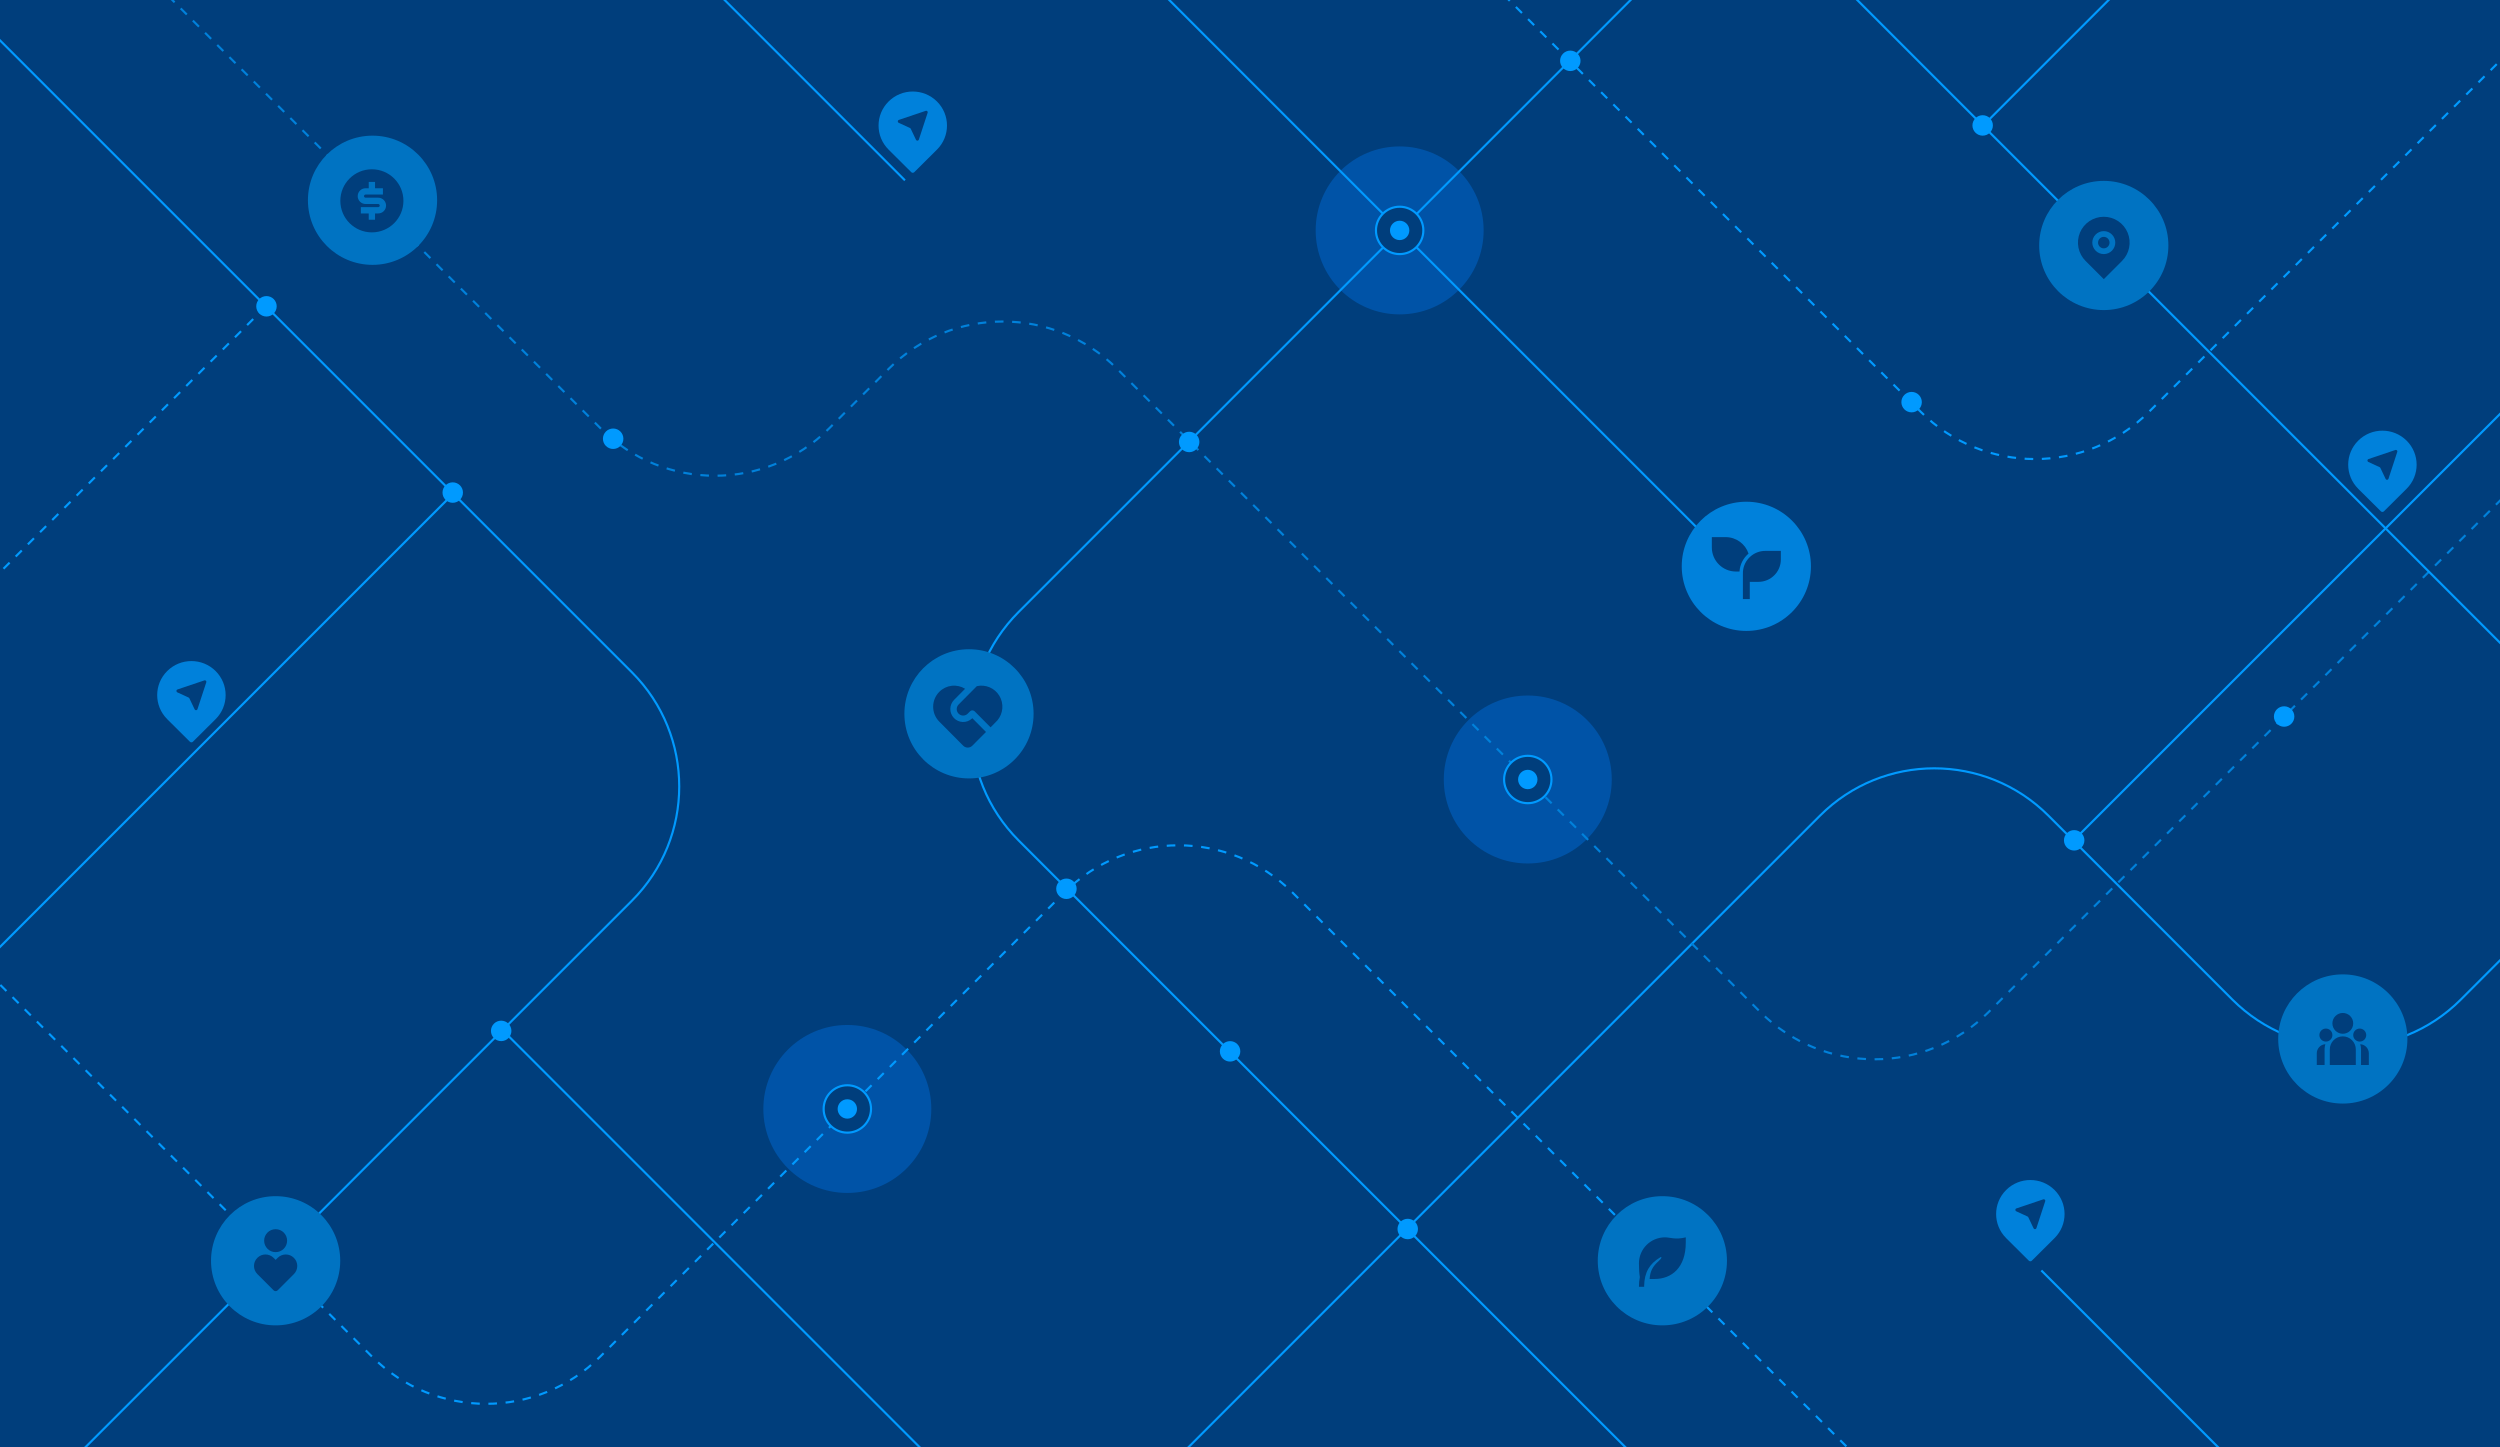
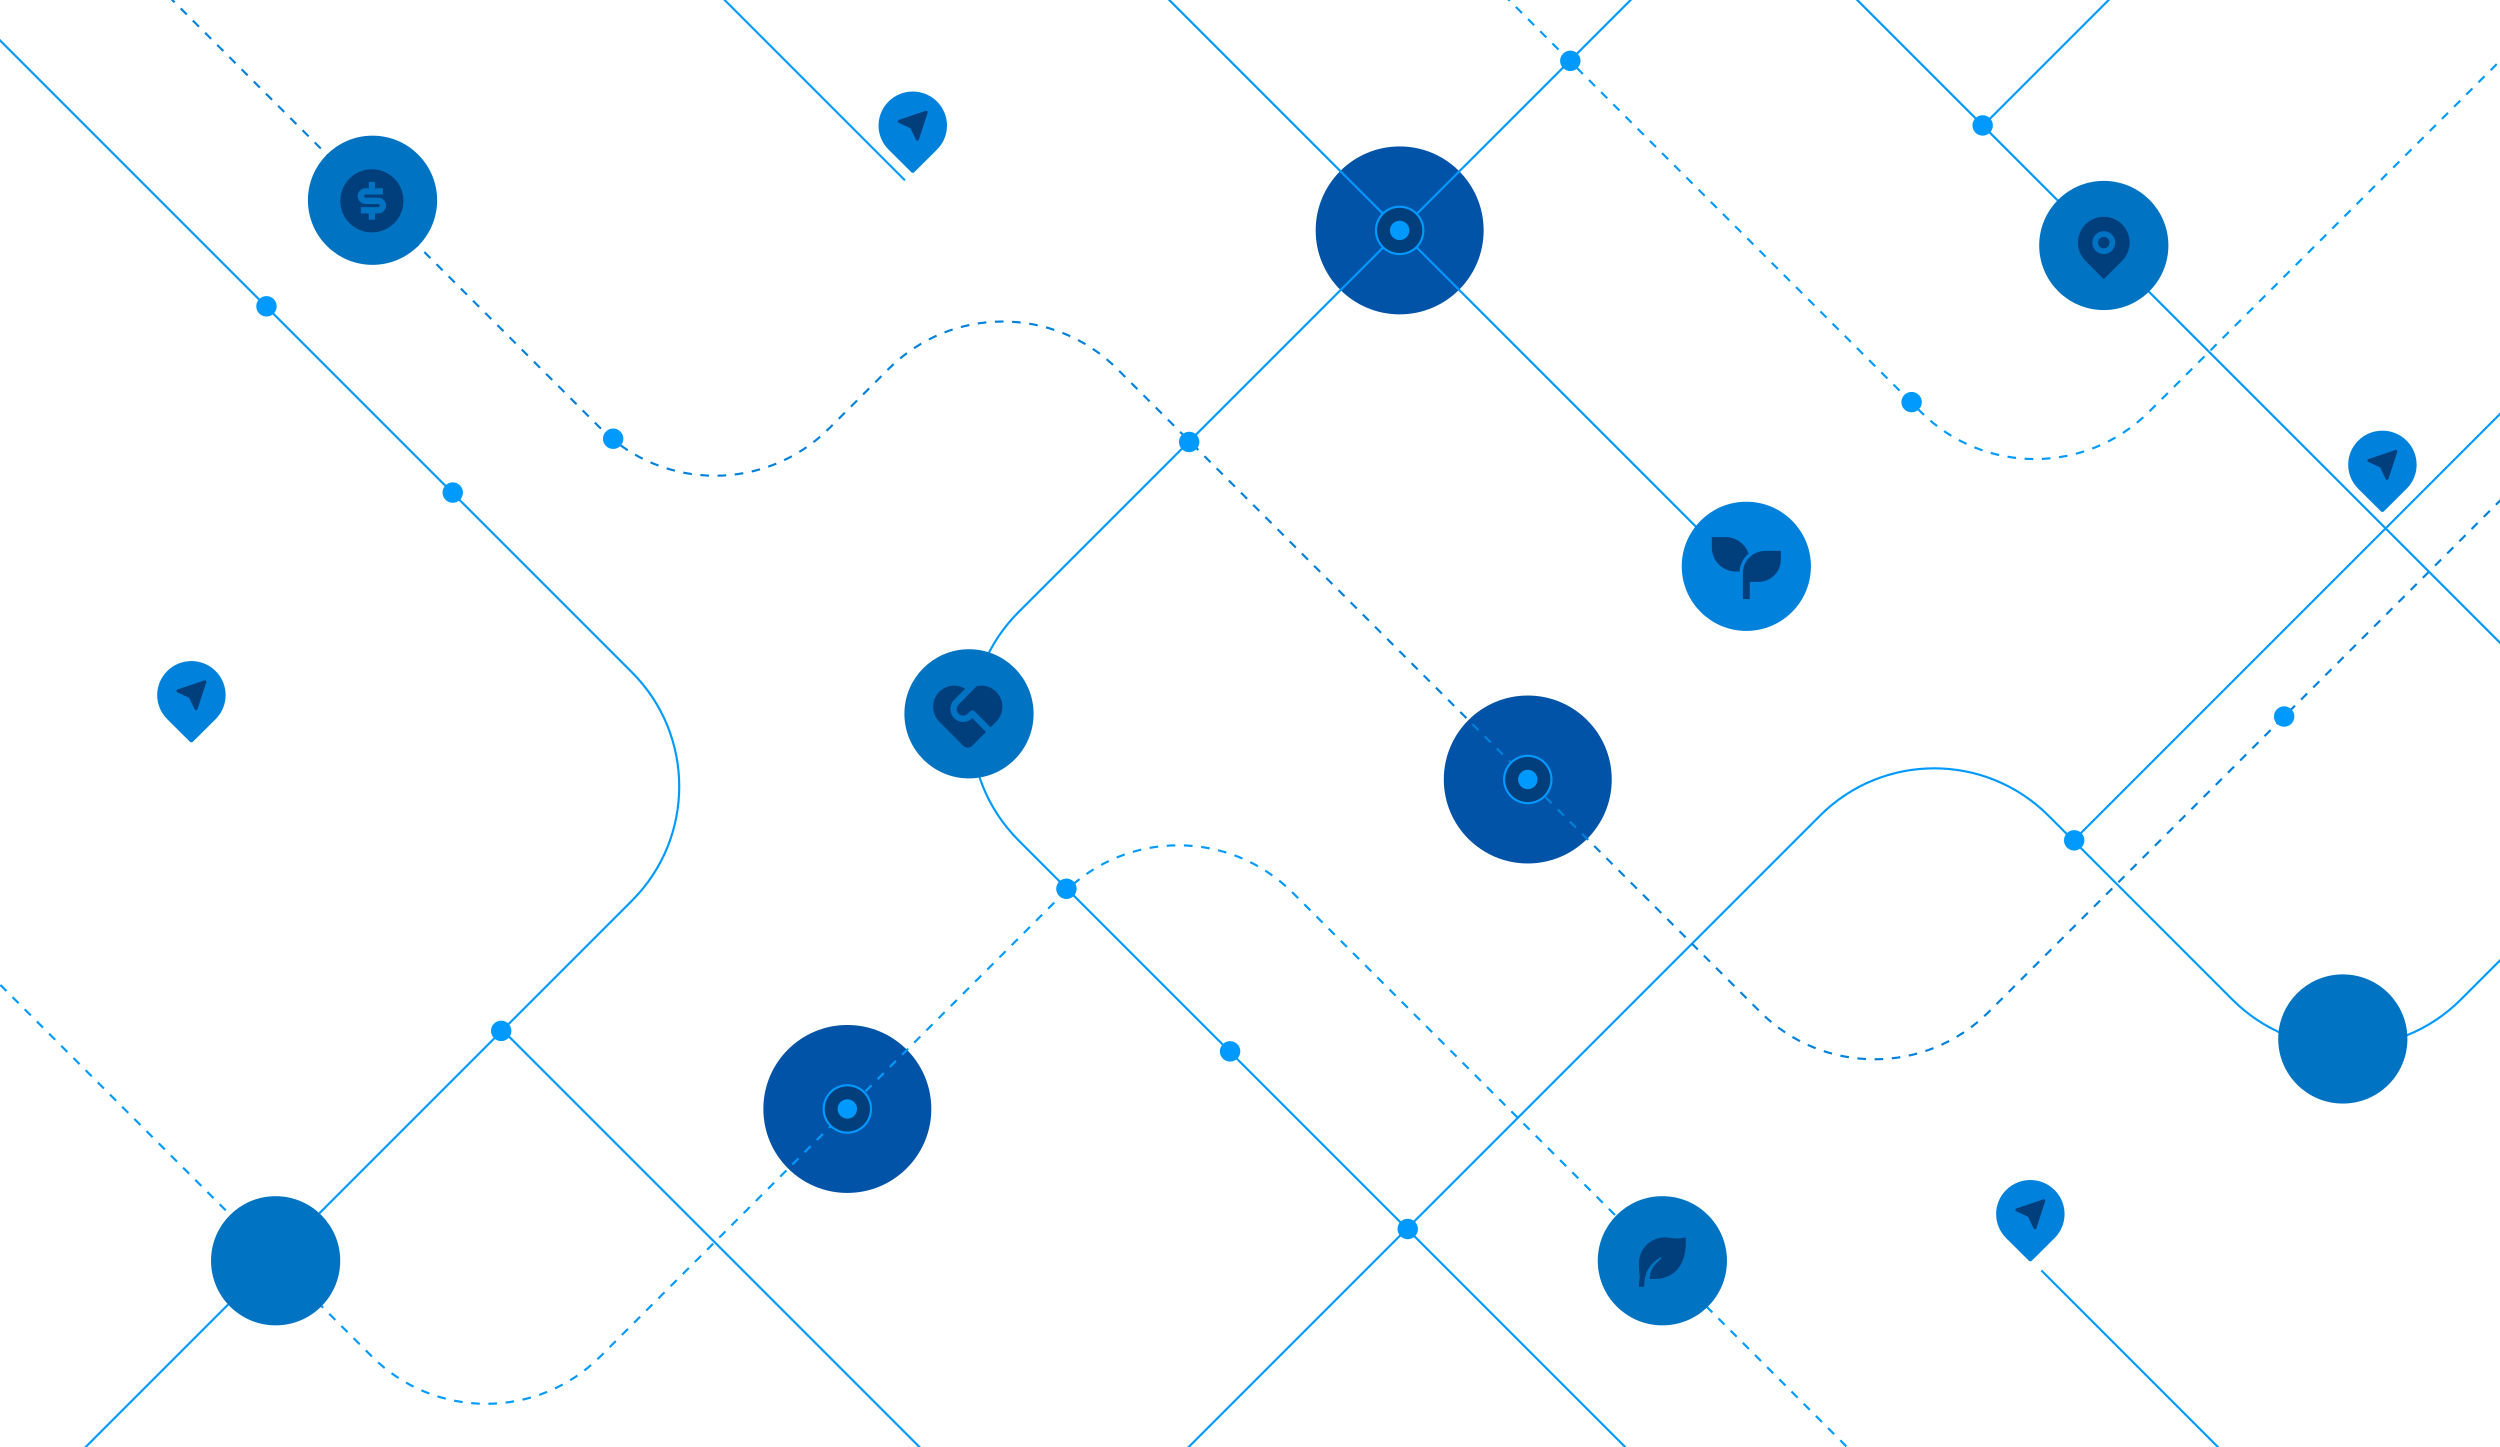
<svg xmlns="http://www.w3.org/2000/svg" width="2322" height="1344" viewBox="0 0 2322 1344" fill="none">
  <g clip-path="url(#clip0_1_8)">
-     <rect width="2322" height="1344" fill="#003E7C" />
    <circle cx="787" cy="1030" r="78" fill="#0053A7" />
    <circle cx="1419" cy="724" r="78" fill="#0053A7" />
    <path d="M1081.5 1366.5L1690.43 757.566C1749.01 698.987 1843.99 698.987 1902.57 757.566L2073.43 928.434C2132.01 987.013 2226.99 987.013 2285.57 928.434L2394 820" stroke="#009AFF" stroke-width="2" />
    <path d="M2346.5 440.5L1847.07 939.934C1788.49 998.513 1693.51 998.513 1634.93 939.934L1037.57 342.566C978.987 283.987 884.013 283.987 825.434 342.566L770.066 397.934C711.487 456.513 616.513 456.513 557.934 397.934L104.5 -55.5" stroke="#0081DB" stroke-width="2" stroke-dasharray="8 8" />
    <path d="M2347.5 622.5L1704 -21" stroke="#009AFF" stroke-width="2" />
    <path d="M1737.5 1366L1200.57 829.066C1141.99 770.487 1047.01 770.487 988.434 829.066L557.566 1259.93C498.987 1318.51 404.013 1318.51 345.434 1259.93L-33 881.5" stroke="#009AFF" stroke-width="2" stroke-dasharray="8 8" />
    <circle cx="1300" cy="214" r="78" fill="#0053A7" />
    <path d="M73.5 1350L586.934 836.566C645.513 777.987 645.513 683.013 586.934 624.434L-44 -6.5" stroke="#009AFF" stroke-width="2" />
    <path d="M1604 518L1035.5 -50.5" stroke="#009AFF" stroke-width="2" />
    <path d="M840.5 167.5L272 -401" stroke="#009AFF" stroke-width="2" />
    <path d="M2464.5 1748.5L1896 1180" stroke="#009AFF" stroke-width="2" />
    <path d="M1035.5 1525.5L467 957" stroke="#009AFF" stroke-width="2" />
    <path d="M1534.5 1369L946.066 780.566C887.487 721.987 887.487 627.013 946.066 568.434L1562 -47.5" stroke="#009AFF" stroke-width="2" />
    <path d="M1374 -27.5L1783.93 382.434C1842.51 441.013 1937.49 441.013 1996.07 382.434L2346 32.5" stroke="#009AFF" stroke-width="2" stroke-dasharray="8 8" />
-     <path d="M246.5 285L-219 750.5" stroke="#009AFF" stroke-width="2" stroke-dasharray="8 8" />
    <path d="M2391.5 315L1926 780.5" stroke="#009AFF" stroke-width="2" />
-     <path d="M421.5 458L-44 923.5" stroke="#009AFF" stroke-width="2" />
    <path d="M2307.5 -349L1842 116.5" stroke="#009AFF" stroke-width="2" />
    <circle cx="420.5" cy="457.5" r="9.5" fill="#009AFF" />
    <circle cx="569.5" cy="407.5" r="9.5" fill="#009AFF" />
    <circle cx="1307.5" cy="1141.5" r="9.5" fill="#009AFF" />
    <circle cx="990.5" cy="825.5" r="9.5" fill="#009AFF" />
    <circle cx="1142.5" cy="976.5" r="9.5" fill="#009AFF" />
    <circle cx="465.5" cy="957.5" r="9.5" fill="#009AFF" />
    <circle cx="1926.5" cy="780.5" r="9.5" fill="#009AFF" />
    <circle cx="2121.5" cy="665.5" r="9.5" fill="#009AFF" />
    <circle cx="1458.5" cy="56.5" r="9.5" fill="#009AFF" />
    <circle cx="1841.5" cy="116.5" r="9.5" fill="#009AFF" />
    <circle cx="1775.5" cy="373.5" r="9.5" fill="#009AFF" />
    <circle cx="1104.5" cy="410.5" r="9.5" fill="#009AFF" />
    <circle cx="1300" cy="214" r="22" fill="#003E7C" stroke="#009AFF" stroke-width="2" />
    <circle cx="1300" cy="214" r="8" fill="#009AFF" stroke="#009AFF" stroke-width="2" />
    <circle cx="1419" cy="724" r="22" fill="#003E7C" stroke="#009AFF" stroke-width="2" />
    <circle cx="1419" cy="724" r="8" fill="#009AFF" stroke="#009AFF" stroke-width="2" />
    <circle cx="787" cy="1030" r="22" fill="#003E7C" stroke="#009AFF" stroke-width="2" />
    <circle cx="787" cy="1030" r="8" fill="#009AFF" stroke="#009AFF" stroke-width="2" />
    <circle cx="247.5" cy="284.5" r="9.5" fill="#009AFF" />
    <path d="M900 723C933.137 723 960 696.137 960 663C960 629.863 933.137 603 900 603C866.863 603 840 629.863 840 663C840 696.137 866.863 723 900 723Z" fill="#0073C2" />
    <path d="M905.212 660.657C904.65 660.096 903.893 659.778 903.1 659.778C902.307 659.778 901.55 660.096 900.989 660.657L898.877 662.781C898.328 663.354 897.669 663.818 896.937 664.135C896.204 664.453 895.423 664.611 894.63 664.624C893.836 664.624 893.043 664.477 892.311 664.172C891.579 663.867 890.907 663.428 890.346 662.854C889.784 662.293 889.345 661.621 889.04 660.877C888.735 660.132 888.588 659.339 888.601 658.546C888.601 657.74 888.771 656.959 889.089 656.226C889.406 655.494 889.858 654.823 890.431 654.274L907.274 637.309C911.265 636.393 915.427 636.772 919.199 638.383C922.958 639.994 926.119 642.752 928.23 646.279C930.342 649.807 931.294 653.908 930.964 658.009C930.622 662.11 929.011 666.003 926.351 669.127L920.041 675.559L905.236 660.657H905.212ZM872.429 642.557C875.529 639.445 879.569 637.468 883.914 636.955C888.259 636.442 892.653 637.418 896.375 639.737L886.172 650.014C883.963 652.236 882.706 655.238 882.657 658.387C882.62 661.536 883.804 664.563 885.952 666.845C888.1 669.127 891.054 670.458 894.178 670.58C897.303 670.689 900.342 669.579 902.661 667.468L903.088 667.052L915.781 679.831L903.088 692.61C901.965 693.733 900.439 694.367 898.853 694.367C897.266 694.367 895.74 693.733 894.618 692.61L872.404 670.25C868.755 666.576 866.717 661.597 866.717 656.41C866.717 651.223 868.767 646.243 872.404 642.569L872.429 642.557Z" fill="#003E7C" />
    <path d="M1622 586C1655.14 586 1682 559.137 1682 526C1682 492.863 1655.14 466 1622 466C1588.86 466 1562 492.863 1562 526C1562 559.137 1588.86 586 1622 586Z" fill="#0081DB" />
    <path d="M1654.05 511.659V519.644C1654.05 531.126 1644.73 540.426 1633.21 540.426H1625.2V556.411L1618.8 556.411V534.035L1618.85 530.832C1619.66 520.106 1628.65 511.659 1639.62 511.659H1654.04H1654.05ZM1602.76 498.877C1612.68 498.877 1621.08 505.282 1624.05 514.176C1619.24 518.246 1616.07 524.176 1615.64 530.846H1612.39C1599.99 530.846 1589.95 520.833 1589.95 508.471V498.877H1602.76Z" fill="#003E7C" />
    <path d="M346 246C379.137 246 405.999 219.137 405.999 186C405.999 152.863 379.137 126 346 126C312.863 126 286 152.863 286 186C286 219.137 312.863 246 346 246Z" fill="#0073C2" />
    <path d="M345.404 215.835C329.233 215.835 316.103 202.725 316.103 186.534C316.103 170.342 329.212 157.232 345.404 157.232C361.596 157.232 374.705 170.342 374.705 186.534C374.705 202.725 361.596 215.835 345.404 215.835ZM335.15 192.39V198.246H342.466V204.102H348.321V198.246H351.26C353.212 198.246 355.062 197.466 356.438 196.109C357.815 194.733 358.575 192.863 358.575 190.931C358.575 189 357.794 187.13 356.438 185.753C355.062 184.376 353.192 183.616 351.26 183.616H339.548C339.157 183.616 338.787 183.452 338.52 183.185C338.253 182.918 338.089 182.527 338.089 182.157C338.089 181.787 338.253 181.397 338.52 181.13C338.787 180.863 339.178 180.698 339.548 180.698H355.657V174.842H348.342V168.986H342.486V174.842H339.548C337.595 174.842 335.747 175.623 334.37 176.979C332.993 178.356 332.233 180.226 332.233 182.157C332.233 184.089 333.014 185.959 334.37 187.335C335.747 188.712 337.616 189.472 339.548 189.472H351.26C351.651 189.472 352.02 189.637 352.288 189.904C352.555 190.171 352.719 190.561 352.719 190.931C352.719 191.301 352.555 191.692 352.288 191.959C352.02 192.226 351.63 192.39 351.26 192.39H335.15Z" fill="#003E7C" />
    <path d="M2176 1025C2209.14 1025 2236 998.137 2236 965C2236 931.863 2209.14 905 2176 905C2142.86 905 2116 931.863 2116 965C2116 998.137 2142.86 1025 2176 1025Z" fill="#0073C2" />
    <g clip-path="url(#clip1_1_8)">
-       <path d="M2176 962.584C2179.2 962.584 2182.28 963.857 2184.54 966.123C2186.81 968.389 2188.08 971.463 2188.08 974.667V989.167H2163.92V974.667C2163.92 971.463 2165.19 968.389 2167.46 966.123C2169.72 963.857 2172.8 962.584 2176 962.584ZM2159.78 969.848C2159.39 971.146 2159.17 972.484 2159.1 973.836L2159.08 974.667V989.167H2151.83V978.292C2151.83 976.208 2152.6 974.197 2153.99 972.645C2155.38 971.093 2157.3 970.109 2159.37 969.882L2159.78 969.848ZM2192.22 969.848C2194.37 969.98 2196.39 970.926 2197.87 972.495C2199.34 974.064 2200.17 976.138 2200.17 978.292V989.167H2192.92V974.667C2192.92 972.993 2192.68 971.376 2192.22 969.848ZM2160.29 955.334C2161.89 955.334 2163.43 955.971 2164.56 957.104C2165.7 958.237 2166.33 959.773 2166.33 961.376C2166.33 962.978 2165.7 964.515 2164.56 965.648C2163.43 966.781 2161.89 967.417 2160.29 967.417C2158.69 967.417 2157.15 966.781 2156.02 965.648C2154.89 964.515 2154.25 962.978 2154.25 961.376C2154.25 959.773 2154.89 958.237 2156.02 957.104C2157.15 955.971 2158.69 955.334 2160.29 955.334ZM2191.71 955.334C2193.31 955.334 2194.85 955.971 2195.98 957.104C2197.11 958.237 2197.75 959.773 2197.75 961.376C2197.75 962.978 2197.11 964.515 2195.98 965.648C2194.85 966.781 2193.31 967.417 2191.71 967.417C2190.11 967.417 2188.57 966.781 2187.44 965.648C2186.3 964.515 2185.67 962.978 2185.67 961.376C2185.67 959.773 2186.3 958.237 2187.44 957.104C2188.57 955.971 2190.11 955.334 2191.71 955.334ZM2176 940.834C2178.56 940.834 2181.02 941.852 2182.84 943.665C2184.65 945.478 2185.67 947.937 2185.67 950.501C2185.67 953.064 2184.65 955.523 2182.84 957.336C2181.02 959.149 2178.56 960.167 2176 960.167C2173.44 960.167 2170.98 959.149 2169.16 957.336C2167.35 955.523 2166.33 953.064 2166.33 950.501C2166.33 947.937 2167.35 945.478 2169.16 943.665C2170.98 941.852 2173.44 940.834 2176 940.834Z" fill="#003E7C" />
-     </g>
+       </g>
    <path d="M256 1231C289.137 1231 315.999 1204.14 315.999 1171C315.999 1137.86 289.137 1111 256 1111C222.863 1111 196 1137.86 196 1171C196 1204.14 222.863 1231 256 1231Z" fill="#0073C2" />
    <g clip-path="url(#clip2_1_8)">
-       <path d="M272.971 1168.28C277.136 1172.44 277.136 1179.2 272.971 1183.36L257.885 1198.45C256.845 1199.49 255.155 1199.49 254.115 1198.45L239.029 1183.36C234.864 1179.2 234.864 1172.44 239.029 1168.28C243.195 1164.11 249.949 1164.11 254.115 1168.28L255.997 1170.16L257.885 1168.28C262.051 1164.11 268.805 1164.11 272.971 1168.28ZM256 1141.67C261.893 1141.67 266.667 1146.44 266.667 1152.33C266.667 1158.23 261.893 1163 256 1163C250.107 1163 245.333 1158.23 245.333 1152.33C245.333 1146.44 250.107 1141.67 256 1141.67Z" fill="#003E7C" />
-     </g>
+       </g>
    <path d="M1544 1231C1577.14 1231 1604 1204.14 1604 1171C1604 1137.86 1577.14 1111 1544 1111C1510.86 1111 1484 1137.86 1484 1171C1484 1204.14 1510.86 1231 1544 1231Z" fill="#0073C2" />
    <g clip-path="url(#clip3_1_8)">
      <path d="M1565.75 1149.25V1154.08C1565.75 1177.35 1552.77 1187.92 1536.75 1187.92H1532.15C1532.67 1180.64 1534.93 1176.23 1540.85 1171C1543.76 1168.42 1543.51 1166.94 1542.08 1167.79C1532.21 1173.66 1527.31 1181.6 1527.09 1194.27L1527.08 1195.17H1522.25C1522.25 1191.87 1522.53 1188.88 1523.09 1186.15C1522.53 1183.02 1522.25 1178.78 1522.25 1173.42C1522.25 1160.07 1533.07 1149.25 1546.42 1149.25C1551.25 1149.25 1556.08 1151.67 1565.75 1149.25Z" fill="#003E7C" />
    </g>
    <path d="M1954 288C1987.14 288 2014 261.137 2014 228C2014 194.863 1987.14 168 1954 168C1920.86 168 1894 194.863 1894 228C1894 261.137 1920.86 288 1954 288Z" fill="#0073C2" />
    <g clip-path="url(#clip4_1_8)">
      <path d="M1970.97 242.304L1954 259.275L1937.03 242.304C1933.67 238.948 1931.39 234.672 1930.46 230.016C1929.54 225.361 1930.01 220.535 1931.83 216.15C1933.64 211.764 1936.72 208.016 1940.67 205.379C1944.61 202.742 1949.25 201.334 1954 201.334C1958.75 201.334 1963.39 202.742 1967.33 205.379C1971.28 208.016 1974.36 211.764 1976.17 216.15C1977.99 220.535 1978.46 225.361 1977.54 230.016C1976.61 234.672 1974.33 238.948 1970.97 242.304ZM1954 236C1956.83 236 1959.54 234.877 1961.54 232.876C1963.54 230.876 1964.67 228.163 1964.67 225.334C1964.67 222.505 1963.54 219.792 1961.54 217.791C1959.54 215.791 1956.83 214.667 1954 214.667C1951.17 214.667 1948.46 215.791 1946.46 217.791C1944.46 219.792 1943.33 222.505 1943.33 225.334C1943.33 228.163 1944.46 230.876 1946.46 232.876C1948.46 234.877 1951.17 236 1954 236ZM1954 230.667C1952.59 230.667 1951.23 230.105 1950.23 229.105C1949.23 228.105 1948.67 226.748 1948.67 225.334C1948.67 223.919 1949.23 222.563 1950.23 221.563C1951.23 220.562 1952.59 220 1954 220C1955.41 220 1956.77 220.562 1957.77 221.563C1958.77 222.563 1959.33 223.919 1959.33 225.334C1959.33 226.748 1958.77 228.105 1957.77 229.105C1956.77 230.105 1955.41 230.667 1954 230.667Z" fill="#003E7C" />
    </g>
    <path d="M825.307 138.961C812.898 126.613 812.898 106.611 825.307 94.262C837.716 81.913 857.839 81.913 870.26 94.262C882.669 106.611 882.669 126.613 870.26 138.961L849.184 159.917C848.411 160.689 847.156 160.689 846.371 159.917L825.295 138.961H825.307Z" fill="#0081DB" />
    <path fill-rule="evenodd" clip-rule="evenodd" d="M859.83 102.941L834.843 111.367C834.662 111.427 834.505 111.512 834.36 111.632C834.215 111.753 834.107 111.898 834.022 112.067C833.938 112.236 833.89 112.417 833.877 112.598C833.877 112.779 833.889 112.972 833.95 113.141C833.998 113.322 834.083 113.491 834.191 113.648C834.312 113.793 834.445 113.926 834.614 114.023L845.188 118.887C845.49 119.032 845.743 119.274 845.888 119.575L850.801 129.896C850.922 130.138 851.115 130.343 851.344 130.476C851.574 130.608 851.851 130.681 852.117 130.669C852.394 130.669 852.648 130.572 852.877 130.415C853.107 130.258 853.276 130.041 853.384 129.8L861.605 104.679C861.665 104.51 861.677 104.317 861.665 104.136C861.653 103.955 861.593 103.774 861.508 103.617C861.424 103.46 861.303 103.315 861.158 103.195C861.013 103.074 860.856 102.99 860.675 102.941C860.398 102.845 860.084 102.833 859.806 102.929L859.83 102.941Z" fill="#003E7C" />
    <path d="M1863.31 1149.96C1850.9 1137.61 1850.9 1117.61 1863.31 1105.26C1875.72 1092.91 1895.84 1092.91 1908.26 1105.26C1920.67 1117.61 1920.67 1137.61 1908.26 1149.96L1887.18 1170.92C1886.41 1171.69 1885.16 1171.69 1884.37 1170.92L1863.29 1149.96H1863.31Z" fill="#0081DB" />
    <path fill-rule="evenodd" clip-rule="evenodd" d="M1897.83 1113.94L1872.84 1122.37C1872.66 1122.43 1872.51 1122.51 1872.36 1122.63C1872.22 1122.75 1872.11 1122.9 1872.02 1123.07C1871.94 1123.24 1871.89 1123.42 1871.88 1123.6C1871.88 1123.78 1871.89 1123.97 1871.95 1124.14C1872 1124.32 1872.08 1124.49 1872.19 1124.65C1872.31 1124.79 1872.44 1124.93 1872.61 1125.02L1883.19 1129.89C1883.49 1130.03 1883.74 1130.27 1883.89 1130.58L1888.8 1140.9C1888.92 1141.14 1889.12 1141.34 1889.34 1141.48C1889.57 1141.61 1889.85 1141.68 1890.12 1141.67C1890.39 1141.67 1890.65 1141.57 1890.88 1141.42C1891.11 1141.26 1891.28 1141.04 1891.38 1140.8L1899.6 1115.68C1899.67 1115.51 1899.68 1115.32 1899.67 1115.14C1899.65 1114.96 1899.59 1114.78 1899.51 1114.62C1899.42 1114.46 1899.3 1114.32 1899.16 1114.2C1899.01 1114.07 1898.86 1113.99 1898.68 1113.94C1898.4 1113.85 1898.08 1113.83 1897.81 1113.93L1897.83 1113.94Z" fill="#003E7C" />
    <path d="M2190.31 453.961C2177.9 441.613 2177.9 421.611 2190.31 409.262C2202.72 396.913 2222.84 396.913 2235.26 409.262C2247.67 421.611 2247.67 441.613 2235.26 453.961L2214.18 474.917C2213.41 475.689 2212.16 475.689 2211.37 474.917L2190.29 453.961H2190.31Z" fill="#0081DB" />
    <path fill-rule="evenodd" clip-rule="evenodd" d="M2224.83 417.942L2199.84 426.368C2199.66 426.428 2199.51 426.512 2199.36 426.633C2199.22 426.754 2199.11 426.899 2199.02 427.068C2198.94 427.237 2198.89 427.418 2198.88 427.599C2198.88 427.78 2198.89 427.973 2198.95 428.142C2199 428.323 2199.08 428.492 2199.19 428.649C2199.31 428.794 2199.44 428.927 2199.61 429.023L2210.19 433.888C2210.49 434.033 2210.74 434.274 2210.89 434.576L2215.8 444.897C2215.92 445.138 2216.12 445.344 2216.34 445.476C2216.57 445.609 2216.85 445.682 2217.12 445.669C2217.39 445.669 2217.65 445.573 2217.88 445.416C2218.11 445.259 2218.28 445.042 2218.38 444.8L2226.6 419.68C2226.67 419.511 2226.68 419.318 2226.67 419.137C2226.65 418.956 2226.59 418.775 2226.51 418.618C2226.42 418.461 2226.3 418.316 2226.16 418.195C2226.01 418.075 2225.86 417.99 2225.68 417.942C2225.4 417.845 2225.08 417.833 2224.81 417.93L2224.83 417.942Z" fill="#003E7C" />
    <path d="M155.307 667.961C142.898 655.613 142.898 635.611 155.307 623.262C167.716 610.913 187.839 610.913 200.26 623.262C212.669 635.611 212.669 655.613 200.26 667.961L179.184 688.917C178.411 689.689 177.156 689.689 176.371 688.917L155.295 667.961H155.307Z" fill="#0081DB" />
    <path fill-rule="evenodd" clip-rule="evenodd" d="M189.83 631.942L164.843 640.368C164.662 640.428 164.505 640.512 164.36 640.633C164.215 640.754 164.107 640.899 164.022 641.068C163.938 641.237 163.89 641.418 163.877 641.599C163.877 641.78 163.889 641.973 163.95 642.142C163.998 642.323 164.083 642.492 164.191 642.649C164.312 642.794 164.445 642.927 164.614 643.023L175.188 647.888C175.49 648.033 175.743 648.274 175.888 648.576L180.801 658.897C180.922 659.138 181.115 659.344 181.344 659.476C181.574 659.609 181.851 659.682 182.117 659.669C182.394 659.669 182.648 659.573 182.877 659.416C183.107 659.259 183.276 659.042 183.384 658.8L191.605 633.68C191.665 633.511 191.677 633.318 191.665 633.137C191.653 632.956 191.593 632.775 191.508 632.618C191.424 632.461 191.303 632.316 191.158 632.195C191.013 632.075 190.856 631.99 190.675 631.942C190.398 631.845 190.084 631.833 189.806 631.93L189.83 631.942Z" fill="#003E7C" />
  </g>
  <defs>
    <clipPath id="clip0_1_8">
      <rect width="2322" height="1344" fill="white" />
    </clipPath>
    <clipPath id="clip1_1_8">
      <rect width="58" height="58" fill="white" transform="translate(2147 936)" />
    </clipPath>
    <clipPath id="clip2_1_8">
      <rect width="64" height="64" fill="white" transform="translate(224 1139)" />
    </clipPath>
    <clipPath id="clip3_1_8">
      <rect width="58" height="58" fill="white" transform="translate(1515 1142)" />
    </clipPath>
    <clipPath id="clip4_1_8">
      <rect width="64" height="64" fill="white" transform="translate(1922 196)" />
    </clipPath>
  </defs>
</svg>